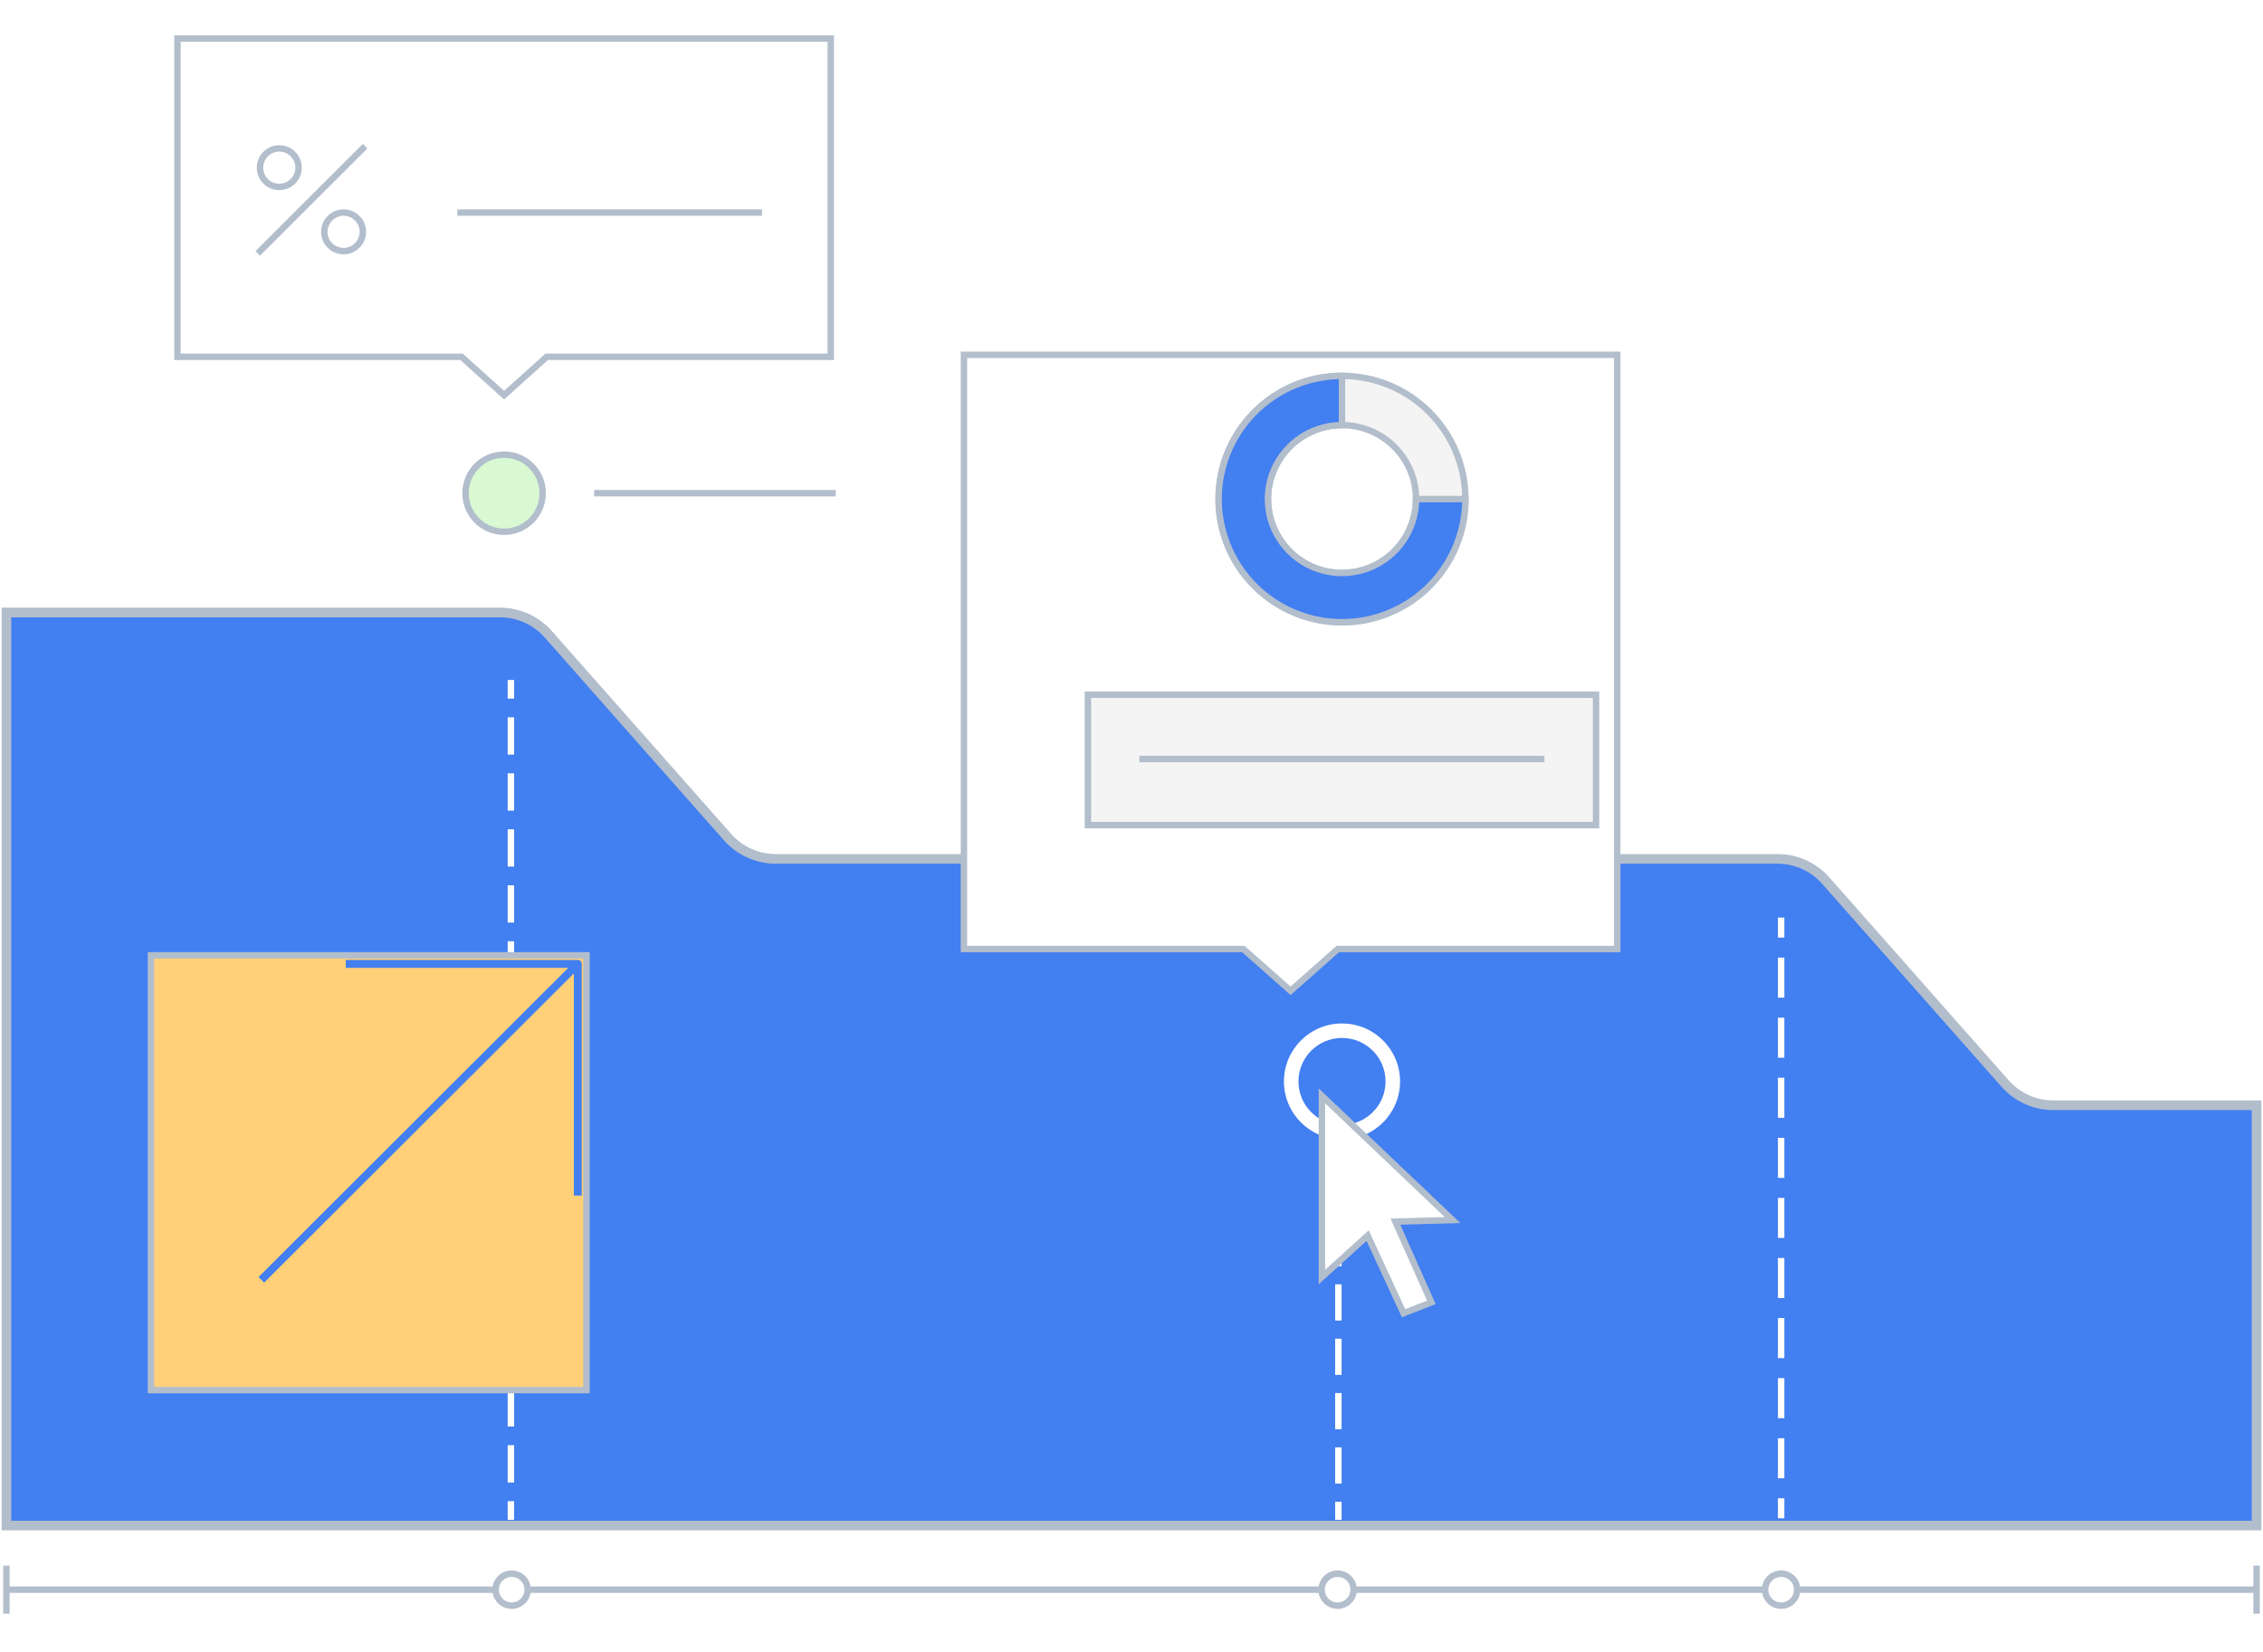
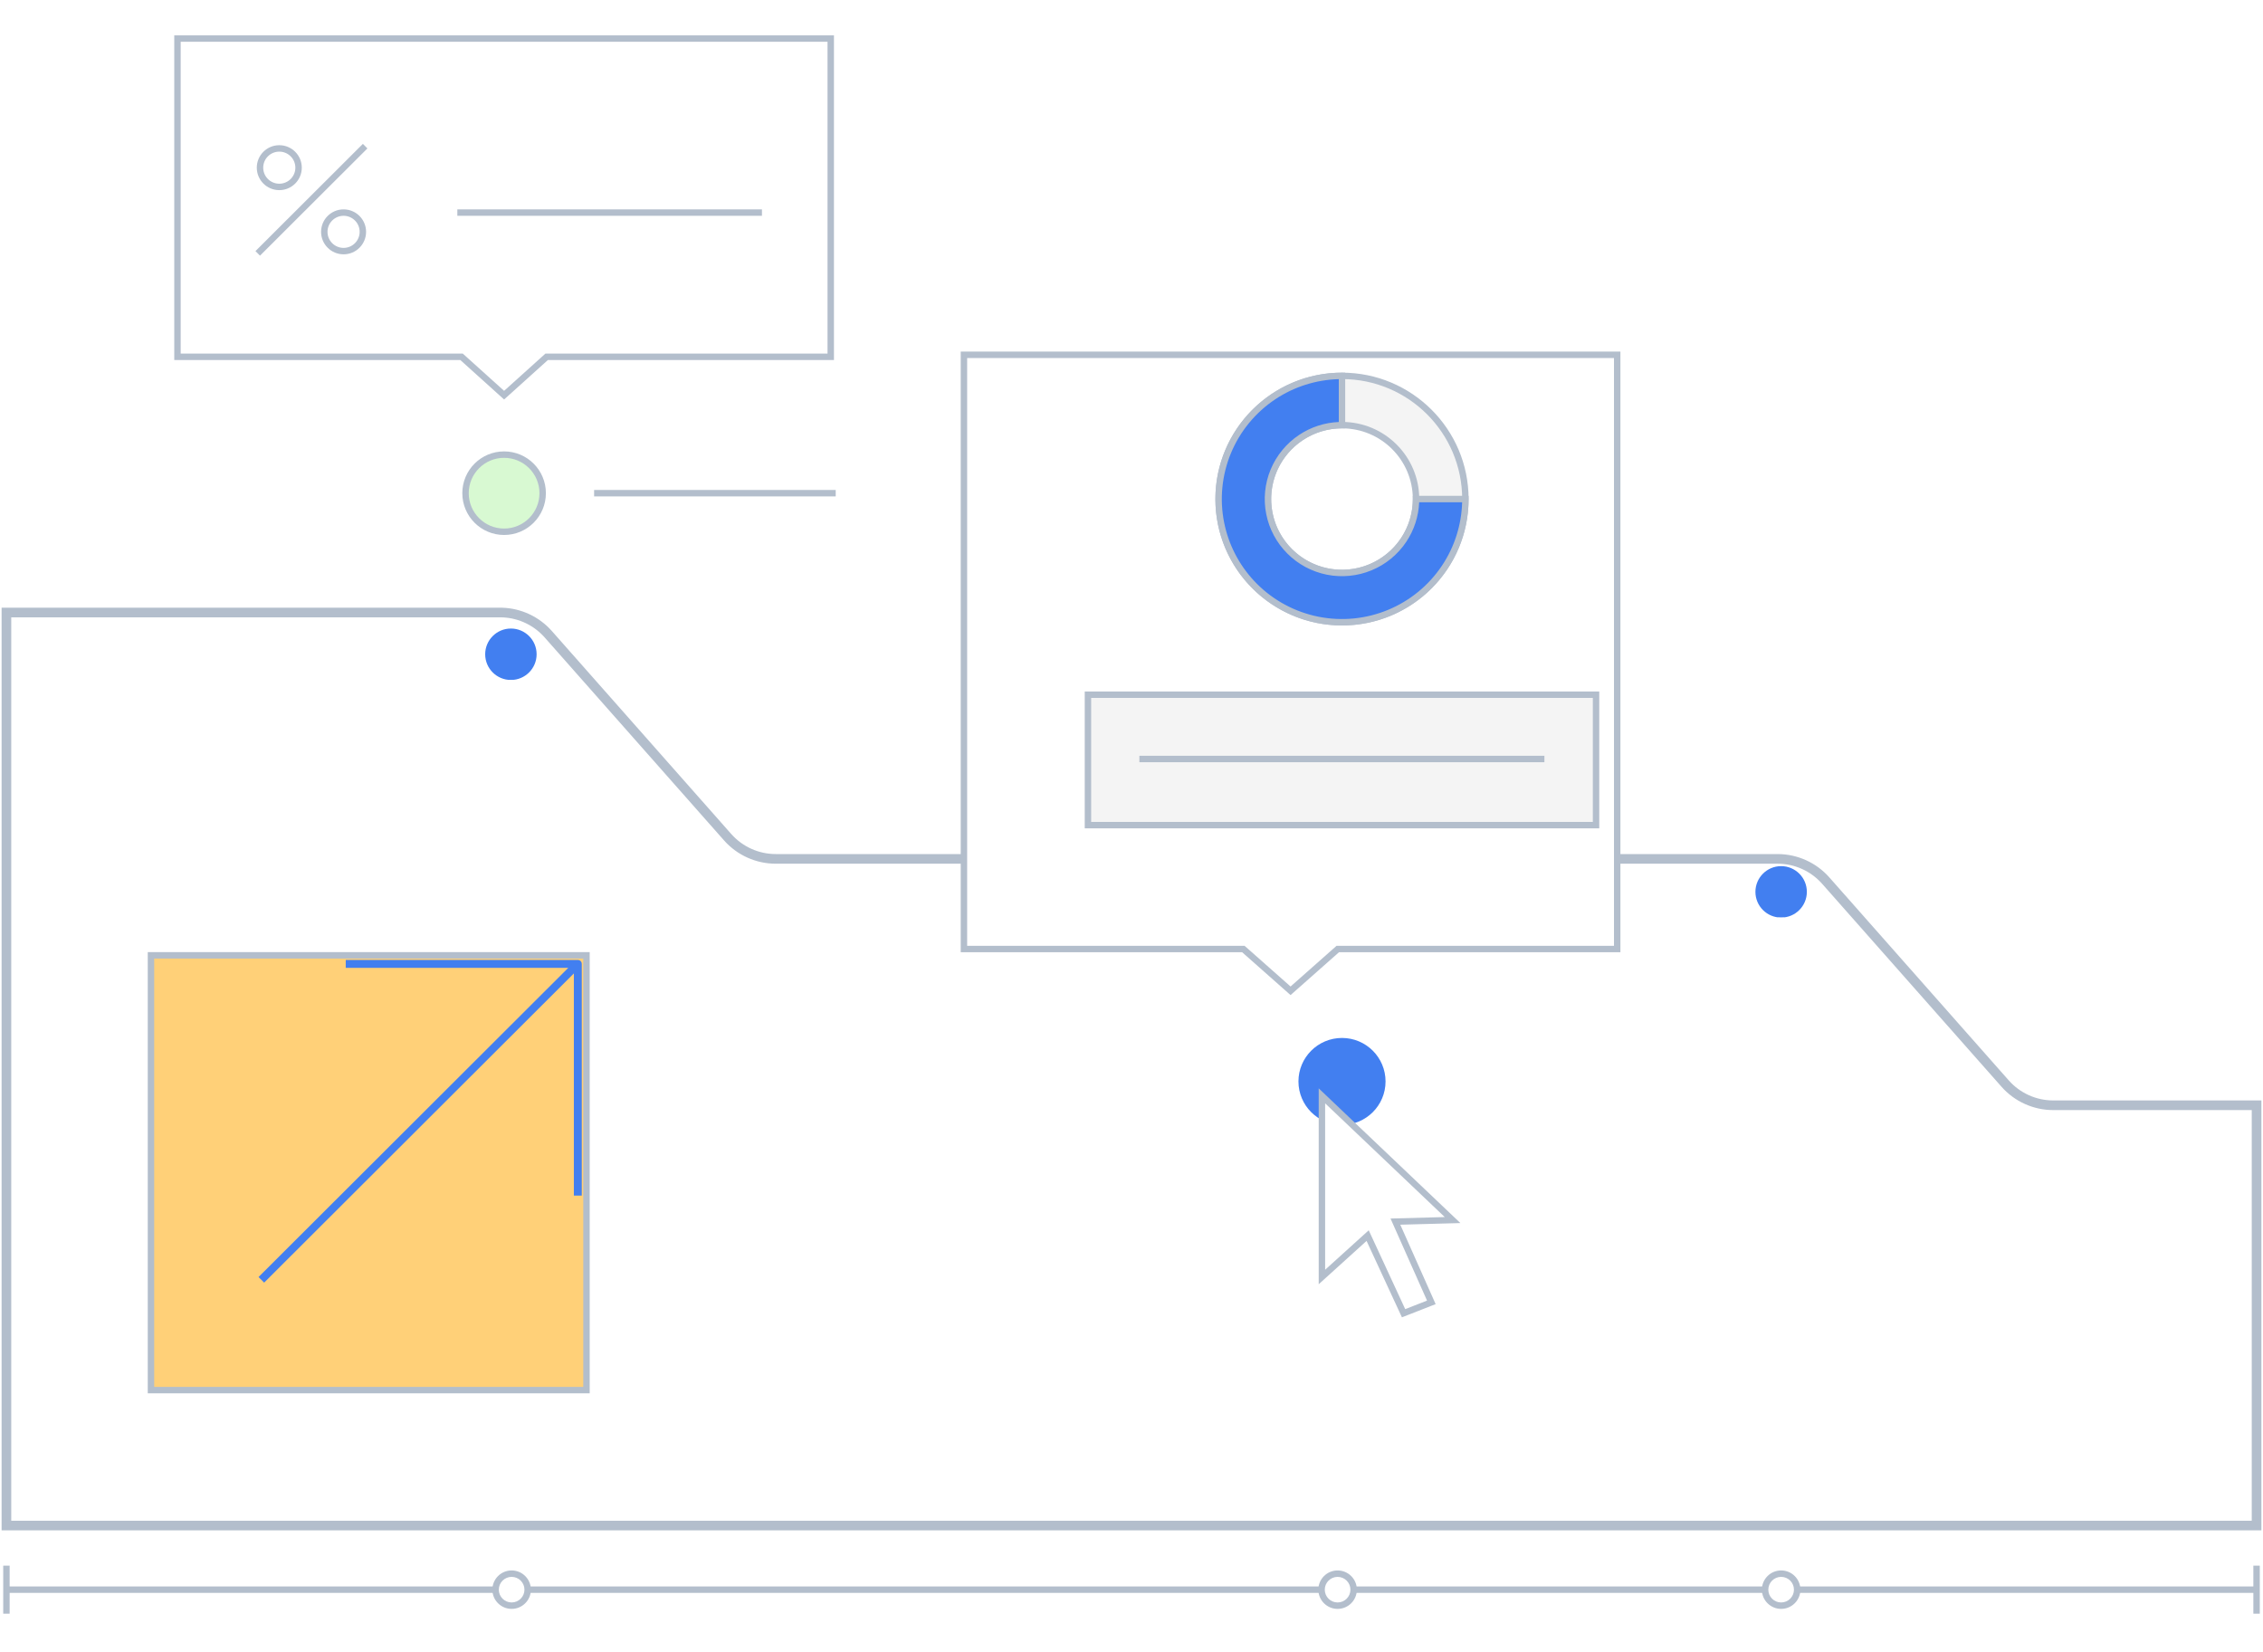
<svg xmlns="http://www.w3.org/2000/svg" width="352" height="257" viewBox="0 0 352 257" fill="none">
  <g clip-path="url(#clip0_1049_923)">
    <path d="M352 0H0V257H352V0Z" fill="white" />
-     <path d="M319.369 171.917H351V237.291H1V95.272H77.783C80.649 95.272 83.377 96.502 85.276 98.65L113.176 130.217C115.074 132.365 117.803 133.595 120.669 133.595H276.492C279.359 133.595 282.087 134.825 283.985 136.972L311.886 168.54C313.784 170.687 316.503 171.917 319.369 171.917Z" fill="#427FF0" />
    <path d="M77.782 94.522L78.071 94.526C81.047 94.606 83.861 95.917 85.838 98.153L113.738 129.721C115.494 131.707 118.018 132.845 120.669 132.845H276.492C279.574 132.845 282.507 134.168 284.547 136.476L312.448 168.043C314.204 170.029 316.719 171.167 319.369 171.167H351.75V238.041H0.25V94.522H77.782ZM1.75 236.541H350.25V172.667H319.369C316.288 172.667 313.364 171.344 311.324 169.037L283.423 137.469C281.667 135.483 279.144 134.345 276.492 134.345H120.669C117.588 134.345 114.655 133.023 112.614 130.714L84.714 99.147C83.068 97.284 80.747 96.168 78.278 96.036L77.782 96.022H1.75V236.541Z" fill="#B3BECC" />
    <path d="M208.678 233.584V236.401H207.678V233.584H208.678ZM208.678 225.13V230.766H207.678V225.13H208.678ZM208.678 216.677V222.312H207.678V216.677H208.678ZM208.678 208.223V213.858H207.678V208.223H208.678ZM208.678 199.77V205.405H207.678V199.77H208.678ZM208.678 191.316V196.952H207.678V191.316H208.678ZM208.678 182.862V188.498H207.678V182.862H208.678ZM208.678 174.409V180.045H207.678V174.409H208.678ZM208.678 168.773V171.591H207.678V168.773H208.678Z" fill="white" />
    <path d="M79.468 105.766C81.677 105.766 83.468 103.975 83.468 101.766C83.468 99.556 81.677 97.766 79.468 97.766C77.259 97.766 75.468 99.556 75.468 101.766C75.468 103.975 77.259 105.766 79.468 105.766Z" fill="#427FF0" />
    <path d="M79.468 104.766C81.125 104.766 82.468 103.422 82.468 101.766C82.468 100.109 81.125 98.766 79.468 98.766C77.811 98.766 76.468 100.109 76.468 101.766C76.468 103.422 77.811 104.766 79.468 104.766Z" fill="#427FF0" />
    <path d="M79.968 233.5V236.402H78.968V233.5H79.968ZM79.968 224.79V230.597H78.968V224.79H79.968ZM79.968 216.081V221.888H78.968V216.081H79.968ZM79.968 207.372V213.179H78.968V207.372H79.968ZM79.968 198.663V204.469H78.968V198.663H79.968ZM79.968 189.954V195.76H78.968V189.954H79.968ZM79.968 181.245V187.051H78.968V181.245H79.968ZM79.968 172.536V178.342H78.968V172.536H79.968ZM79.968 163.826V169.633H78.968V163.826H79.968ZM79.968 155.117V160.924H78.968V155.117H79.968ZM79.968 146.408V152.214H78.968V146.408H79.968ZM79.968 137.699V143.505H78.968V137.699H79.968ZM79.968 128.99V134.796H78.968V128.99H79.968ZM79.968 120.281V126.087H78.968V120.281H79.968ZM79.968 111.571V117.378H78.968V111.571H79.968ZM79.968 105.766V108.669H78.968V105.766H79.968Z" fill="white" />
    <path d="M277.048 142.723C279.257 142.723 281.048 140.932 281.048 138.723C281.048 136.514 279.257 134.723 277.048 134.723C274.839 134.723 273.048 136.514 273.048 138.723C273.048 140.932 274.839 142.723 277.048 142.723Z" fill="#427FF0" />
    <path d="M277.048 141.723C278.705 141.723 280.048 140.38 280.048 138.723C280.048 137.066 278.705 135.723 277.048 135.723C275.391 135.723 274.048 137.066 274.048 138.723C274.048 140.38 275.391 141.723 277.048 141.723Z" fill="#427FF0" />
    <path d="M277.548 233.049V236.164H276.548V233.049H277.548ZM277.548 223.705V229.935H276.548V223.705H277.548ZM277.548 214.36V220.59H276.548V214.36H277.548ZM277.548 205.017V211.246H276.548V205.017H277.548ZM277.548 195.673V201.902H276.548V195.673H277.548ZM277.548 186.328V192.558H276.548V186.328H277.548ZM277.548 176.984V183.214H276.548V176.984H277.548ZM277.548 167.641V173.87H276.548V167.641H277.548ZM277.548 158.296V164.525H276.548V158.296H277.548ZM277.548 148.952V155.182H276.548V148.952H277.548ZM277.548 142.723V145.837H276.548V142.723H277.548Z" fill="white" />
    <path fill-rule="evenodd" clip-rule="evenodd" d="M129.218 6H27.605V55.497H71.789L78.411 61.466L85.034 55.497H129.218V6Z" fill="white" />
    <path d="M27.605 6V5.5H27.105V6H27.605ZM129.218 6H129.718V5.5H129.218V6ZM27.605 55.497H27.105V55.997H27.605V55.497ZM71.789 55.497L72.124 55.126L71.981 54.997H71.789V55.497ZM78.411 61.466L78.077 61.837L78.411 62.139L78.746 61.837L78.411 61.466ZM85.034 55.497V54.997H84.842L84.699 55.126L85.034 55.497ZM129.218 55.497V55.997H129.718V55.497H129.218ZM27.605 6V6.5H129.218V6V5.5H27.605V6ZM27.605 55.497H28.105V6H27.605H27.105V55.497H27.605ZM71.789 55.497V54.997H27.605V55.497V55.997H71.789V55.497ZM78.411 61.466L78.746 61.094L72.124 55.126L71.789 55.497L71.454 55.868L78.077 61.837L78.411 61.466ZM85.034 55.497L84.699 55.126L78.077 61.094L78.411 61.466L78.746 61.837L85.369 55.868L85.034 55.497ZM129.218 55.497V54.997H85.034V55.497V55.997H129.218V55.497ZM129.218 6H128.718V55.497H129.218H129.718V6H129.218Z" fill="#B3BECC" />
    <path d="M118.518 32.567V33.567H71.137V32.567H118.518Z" fill="#B3BECC" />
    <path d="M43.442 29.075C45.099 29.075 46.442 27.734 46.442 26.08C46.442 24.426 45.099 23.085 43.442 23.085C41.785 23.085 40.442 24.426 40.442 26.08C40.442 27.734 41.785 29.075 43.442 29.075Z" fill="white" />
    <path d="M45.942 26.08C45.942 24.703 44.824 23.585 43.442 23.585C42.061 23.585 40.942 24.703 40.942 26.08C40.942 27.457 42.061 28.575 43.442 28.575C44.824 28.575 45.942 27.457 45.942 26.08ZM46.942 26.08C46.942 28.011 45.374 29.575 43.442 29.575C41.51 29.575 39.942 28.011 39.942 26.08C39.942 24.149 41.51 22.585 43.442 22.585C45.374 22.585 46.942 24.149 46.942 26.08Z" fill="#B3BECC" />
    <path d="M53.442 39.057C55.099 39.057 56.442 37.716 56.442 36.062C56.442 34.408 55.099 33.067 53.442 33.067C51.785 33.067 50.442 34.408 50.442 36.062C50.442 37.716 51.785 39.057 53.442 39.057Z" fill="white" />
    <path d="M55.942 36.062C55.942 34.685 54.824 33.567 53.442 33.567C52.061 33.567 50.942 34.685 50.942 36.062C50.942 37.44 52.061 38.558 53.442 38.558C54.824 38.558 55.942 37.44 55.942 36.062ZM56.942 36.062C56.942 37.993 55.374 39.558 53.442 39.558C51.51 39.558 49.942 37.993 49.942 36.062C49.942 34.132 51.51 32.567 53.442 32.567C55.374 32.567 56.942 34.132 56.942 36.062Z" fill="#B3BECC" />
    <path d="M57.149 23.086L40.441 39.766L39.735 39.058L56.443 22.378L57.149 23.086Z" fill="#B3BECC" />
    <path d="M78.411 82.713C81.725 82.713 84.411 80.027 84.411 76.713C84.411 73.399 81.725 70.713 78.411 70.713C75.098 70.713 72.411 73.399 72.411 76.713C72.411 80.027 75.098 82.713 78.411 82.713Z" fill="#D8F9D2" />
    <path d="M83.911 76.713C83.911 73.675 81.449 71.213 78.411 71.213C75.374 71.213 72.911 73.675 72.911 76.713C72.911 79.751 75.374 82.213 78.411 82.213C81.449 82.213 83.911 79.751 83.911 76.713ZM84.911 76.713C84.911 80.303 82.001 83.213 78.411 83.213C74.822 83.213 71.911 80.303 71.911 76.713C71.911 73.123 74.822 70.213 78.411 70.213C82.001 70.213 84.911 73.123 84.911 76.713Z" fill="#B3BECC" />
    <path d="M129.992 76.213V77.213H92.411V76.213H129.992Z" fill="#B3BECC" />
    <g filter="url(#filter0_d_1049_923)">
      <path d="M31.484 140.595H99.226V208.223H31.484V140.595Z" fill="#FFD078" />
      <path d="M31.484 140.595V140.095H30.984V140.595H31.484ZM99.226 140.595H99.726V140.095H99.226V140.595ZM99.226 208.223V208.723H99.726V208.223H99.226ZM31.484 208.223H30.984V208.723H31.484V208.223ZM31.484 140.595V141.095H99.226V140.595V140.095H31.484V140.595ZM99.226 140.595H98.726V208.223H99.226H99.726V140.595H99.226ZM99.226 208.223V207.723H31.484V208.223V208.723H99.226V208.223ZM31.484 208.223H31.984V140.595H31.484H30.984V208.223H31.484Z" fill="#B3BECC" />
    </g>
    <path fill-rule="evenodd" clip-rule="evenodd" d="M53.779 149.312H89.878C90.218 149.312 90.493 149.588 90.493 149.927V185.966H89.263V151.41L41.087 199.505L40.216 198.636L88.393 150.541H53.779V149.312Z" fill="#427FF0" />
    <path d="M208.742 177.228C213.73 177.228 217.774 173.191 217.774 168.211C217.774 163.231 213.73 159.194 208.742 159.194C203.754 159.194 199.71 163.231 199.71 168.211C199.71 173.191 203.754 177.228 208.742 177.228Z" fill="white" />
    <path d="M208.742 174.974C212.483 174.974 215.516 171.946 215.516 168.211C215.516 164.476 212.483 161.448 208.742 161.448C205.001 161.448 201.968 164.476 201.968 168.211C201.968 171.946 205.001 174.974 208.742 174.974Z" fill="#427FF0" />
    <g filter="url(#filter1_d_1049_923)">
      <path fill-rule="evenodd" clip-rule="evenodd" d="M259.548 47.191H157.936V139.616H201.4L208.742 146.112L216.084 139.616H259.548V47.191Z" fill="white" />
      <path d="M157.936 47.191V46.691H157.436V47.191H157.936ZM259.548 47.191H260.048V46.691H259.548V47.191ZM157.936 139.616H157.436V140.116H157.936V139.616ZM201.4 139.616L201.732 139.242L201.59 139.116H201.4V139.616ZM208.742 146.112L208.411 146.487L208.742 146.78L209.073 146.487L208.742 146.112ZM216.084 139.616V139.116H215.894L215.752 139.242L216.084 139.616ZM259.548 139.616V140.116H260.048V139.616H259.548ZM157.936 47.191V47.691H259.548V47.191V46.691H157.936V47.191ZM157.936 139.616H158.436V47.191H157.936H157.436V139.616H157.936ZM201.4 139.616V139.116H157.936V139.616V140.116H201.4V139.616ZM208.742 146.112L209.073 145.738L201.732 139.242L201.4 139.616L201.069 139.991L208.411 146.487L208.742 146.112ZM216.084 139.616L215.752 139.242L208.411 145.738L208.742 146.112L209.073 146.487L216.415 139.991L216.084 139.616ZM259.548 139.616V139.116H216.084V139.616V140.116H259.548V139.616ZM259.548 47.191H259.048V139.616H259.548H260.048V47.191H259.548Z" fill="#B3BECC" />
    </g>
    <path d="M227.935 77.625C227.935 88.207 219.342 96.786 208.742 96.786C198.142 96.786 189.548 88.207 189.548 77.625C189.548 67.043 198.142 58.464 208.742 58.464C219.342 58.464 227.935 67.043 227.935 77.625ZM197.226 77.625C197.226 83.975 202.382 89.122 208.742 89.122C215.102 89.122 220.258 83.975 220.258 77.625C220.258 71.276 215.102 66.128 208.742 66.128C202.382 66.128 197.226 71.276 197.226 77.625Z" fill="#161616" fill-opacity="0.05" />
    <path d="M227.435 77.625C227.435 67.32 219.067 58.964 208.742 58.964C198.418 58.964 190.048 67.32 190.048 77.625C190.048 87.93 198.418 96.286 208.742 96.286C219.067 96.286 227.435 87.93 227.435 77.625ZM219.758 77.625C219.758 71.553 214.827 66.628 208.742 66.628C202.658 66.628 197.726 71.552 197.726 77.625C197.726 83.698 202.658 88.622 208.742 88.622C214.827 88.622 219.758 83.698 219.758 77.625ZM220.758 77.625C220.758 84.251 215.378 89.622 208.742 89.622C202.107 89.622 196.726 84.251 196.726 77.625C196.726 70.999 202.107 65.628 208.742 65.628C215.378 65.628 220.758 70.999 220.758 77.625ZM228.435 77.625C228.435 88.484 219.618 97.286 208.742 97.286C197.867 97.286 189.048 88.484 189.048 77.625C189.048 66.766 197.867 57.964 208.742 57.964C219.618 57.964 228.435 66.766 228.435 77.625Z" fill="#B3BECC" />
    <path d="M208.742 58.464C204.946 58.464 201.235 59.588 198.079 61.693C194.922 63.799 192.462 66.791 191.009 70.292C189.557 73.794 189.177 77.646 189.917 81.363C190.658 85.08 192.486 88.494 195.17 91.174C197.854 93.854 201.274 95.679 204.997 96.418C208.721 97.157 212.58 96.778 216.087 95.328C219.594 93.877 222.592 91.422 224.701 88.27C226.81 85.12 227.935 81.415 227.935 77.625H220.258C220.258 79.899 219.583 82.122 218.317 84.012C217.052 85.903 215.253 87.376 213.149 88.247C211.045 89.117 208.729 89.344 206.495 88.901C204.261 88.457 202.209 87.362 200.599 85.754C198.988 84.147 197.891 82.098 197.447 79.868C197.003 77.638 197.231 75.326 198.102 73.225C198.974 71.125 200.45 69.329 202.344 68.066C204.238 66.803 206.464 66.128 208.742 66.128V58.464Z" fill="#427FF0" />
    <path d="M209.242 57.964V66.628H208.742C206.563 66.628 204.434 67.273 202.622 68.481C200.923 69.614 199.576 71.195 198.727 73.044L198.564 73.417C197.731 75.426 197.513 77.637 197.937 79.77C198.362 81.903 199.411 83.862 200.952 85.4C202.492 86.938 204.455 87.986 206.593 88.41C208.73 88.835 210.945 88.617 212.958 87.784C214.97 86.952 216.691 85.543 217.901 83.734C219.112 81.926 219.758 79.8 219.758 77.625V77.125H228.435V77.625C228.435 81.514 227.281 85.316 225.117 88.549C222.953 91.782 219.876 94.302 216.278 95.79C212.68 97.278 208.72 97.667 204.899 96.908C201.08 96.15 197.571 94.278 194.817 91.528C192.235 88.951 190.424 85.71 189.582 82.173L189.427 81.461C188.667 77.647 189.058 73.693 190.548 70.101C192.039 66.508 194.562 63.438 197.802 61.277C201.04 59.117 204.847 57.964 208.742 57.964H209.242ZM208.242 58.973C204.72 59.067 201.291 60.151 198.356 62.109C195.282 64.16 192.885 67.075 191.47 70.484C190.057 73.894 189.686 77.646 190.407 81.266L190.555 81.94C191.355 85.298 193.073 88.374 195.523 90.82C198.137 93.43 201.468 95.208 205.094 95.928C208.722 96.648 212.481 96.278 215.896 94.865C219.312 93.453 222.232 91.061 224.286 87.992C226.247 85.062 227.332 81.641 227.427 78.125H220.747C220.655 80.323 219.96 82.456 218.732 84.29C217.412 86.263 215.536 87.801 213.341 88.709C211.145 89.617 208.728 89.854 206.397 89.392C204.067 88.929 201.926 87.786 200.246 86.108C198.565 84.431 197.42 82.293 196.957 79.966C196.493 77.639 196.732 75.226 197.64 73.034C198.55 70.842 200.09 68.969 202.066 67.65C203.903 66.425 206.041 65.731 208.242 65.64V58.973Z" fill="#B3BECC" />
    <path d="M169.226 108.057H248.258V128.345H169.226V108.057Z" fill="#161616" fill-opacity="0.05" />
    <path d="M169.226 108.057V107.557H168.726V108.057H169.226ZM248.258 108.057H248.758V107.557H248.258V108.057ZM248.258 128.345V128.845H248.758V128.345H248.258ZM169.226 128.345H168.726V128.845H169.226V128.345ZM169.226 108.057V108.557H248.258V108.057V107.557H169.226V108.057ZM248.258 108.057H247.758V128.345H248.258H248.758V108.057H248.258ZM248.258 128.345V127.845H169.226V128.345V128.845H248.258V128.345ZM169.226 128.345H169.726V108.057H169.226H168.726V128.345H169.226Z" fill="#B3BECC" />
    <path d="M240.226 117.557V118.557H177.226V117.557H240.226Z" fill="#B3BECC" />
    <g filter="url(#filter2_d_1049_923)">
      <path d="M207.619 167.452V195.63L214.732 189.19L220.32 201.266L224.639 199.575L219.05 187.016L227.941 186.774L207.619 167.452Z" fill="white" />
      <path d="M229.158 187.241L219.81 187.495L225.308 199.85L224.821 200.041L220.502 201.731L220.064 201.903L219.866 201.477L214.563 190.017L207.119 196.758V166.287L229.158 187.241ZM208.119 194.502L214.9 188.363L220.575 200.629L223.97 199.3L218.594 187.22L218.289 186.537L226.724 186.307L208.119 168.617V194.502Z" fill="#B3BECC" />
    </g>
    <path d="M1.5 243.528V246.765H350.5V243.528H351.5V251H350.5V247.765H1.5V251H0.5V243.528H1.5Z" fill="#B3BECC" />
    <path d="M77.088 247.264C77.088 245.888 78.207 244.773 79.582 244.773C80.958 244.773 82.077 245.888 82.077 247.264C82.077 248.639 80.958 249.754 79.582 249.754C78.207 249.754 77.088 248.639 77.088 247.264Z" fill="white" />
    <path d="M79.582 249.754V249.254C78.482 249.254 77.588 248.362 77.588 247.264H77.088H76.588C76.588 248.917 77.932 250.254 79.582 250.254V249.754ZM82.077 247.264H81.577C81.577 248.362 80.683 249.254 79.582 249.254V249.754V250.254C81.233 250.254 82.577 248.917 82.577 247.264H82.077ZM79.582 244.773V245.273C80.683 245.273 81.577 246.166 81.577 247.264H82.077H82.577C82.577 245.611 81.233 244.273 79.582 244.273V244.773ZM79.582 244.773V244.273C77.932 244.273 76.588 245.611 76.588 247.264H77.088H77.588C77.588 246.166 78.482 245.273 79.582 245.273V244.773Z" fill="#B3BECC" />
    <path d="M205.563 247.264C205.563 248.64 206.683 249.755 208.058 249.755C209.434 249.755 210.553 248.64 210.553 247.264C210.553 245.889 209.434 244.774 208.058 244.774C206.683 244.774 205.563 245.889 205.563 247.264Z" fill="white" />
    <path d="M208.058 244.774V245.274C206.958 245.274 206.063 246.166 206.063 247.264H205.563H205.063C205.063 245.612 206.408 244.274 208.058 244.274V244.774ZM210.553 247.264H210.053C210.053 246.166 209.159 245.274 208.058 245.274V244.774V244.274C209.709 244.274 211.053 245.612 211.053 247.264H210.553ZM208.058 249.755V249.255C209.159 249.255 210.053 248.363 210.053 247.264H210.553H211.053C211.053 248.917 209.709 250.255 208.058 250.255V249.755ZM208.058 249.755V250.255C206.408 250.255 205.063 248.917 205.063 247.264H205.563H206.063C206.063 248.363 206.958 249.255 208.058 249.255V249.755Z" fill="#B3BECC" />
    <path d="M274.554 247.264C274.554 245.888 275.673 244.773 277.048 244.773C278.424 244.773 279.543 245.888 279.543 247.264C279.543 248.639 278.424 249.754 277.048 249.754C275.673 249.754 274.554 248.639 274.554 247.264Z" fill="white" />
    <path d="M277.048 249.754V249.254C275.948 249.254 275.054 248.362 275.054 247.264H274.554H274.054C274.054 248.917 275.398 250.254 277.048 250.254V249.754ZM279.543 247.264H279.043C279.043 248.362 278.149 249.254 277.048 249.254V249.754V250.254C278.699 250.254 280.043 248.917 280.043 247.264H279.543ZM277.048 244.773V245.273C278.149 245.273 279.043 246.166 279.043 247.264H279.543H280.043C280.043 245.611 278.699 244.273 277.048 244.273V244.773ZM277.048 244.773V244.273C275.398 244.273 274.054 245.611 274.054 247.264H274.554H275.054C275.054 246.166 275.948 245.273 277.048 245.273V244.773Z" fill="#B3BECC" />
  </g>
  <defs>
    <filter id="filter0_d_1049_923" x="22.984" y="140.095" width="76.742" height="76.628" filterUnits="userSpaceOnUse" color-interpolation-filters="sRGB">
      <feFlood flood-opacity="0" result="BackgroundImageFix" />
      <feColorMatrix in="SourceAlpha" type="matrix" values="0 0 0 0 0 0 0 0 0 0 0 0 0 0 0 0 0 0 127 0" result="hardAlpha" />
      <feOffset dx="-8" dy="8" />
      <feComposite in2="hardAlpha" operator="out" />
      <feColorMatrix type="matrix" values="0 0 0 0 0.086 0 0 0 0 0.086 0 0 0 0 0.086 0 0 0 0.2 0" />
      <feBlend mode="normal" in2="BackgroundImageFix" result="effect1_dropShadow_1049_923" />
      <feBlend mode="normal" in="SourceGraphic" in2="effect1_dropShadow_1049_923" result="shape" />
    </filter>
    <filter id="filter1_d_1049_923" x="149.436" y="46.691" width="110.612" height="108.089" filterUnits="userSpaceOnUse" color-interpolation-filters="sRGB">
      <feFlood flood-opacity="0" result="BackgroundImageFix" />
      <feColorMatrix in="SourceAlpha" type="matrix" values="0 0 0 0 0 0 0 0 0 0 0 0 0 0 0 0 0 0 127 0" result="hardAlpha" />
      <feOffset dx="-8" dy="8" />
      <feComposite in2="hardAlpha" operator="out" />
      <feColorMatrix type="matrix" values="0 0 0 0 0.086 0 0 0 0 0.086 0 0 0 0 0.086 0 0 0 0.2 0" />
      <feBlend mode="normal" in2="BackgroundImageFix" result="effect1_dropShadow_1049_923" />
      <feBlend mode="normal" in="SourceGraphic" in2="effect1_dropShadow_1049_923" result="shape" />
    </filter>
    <filter id="filter2_d_1049_923" x="205.119" y="166.287" width="24.039" height="38.616" filterUnits="userSpaceOnUse" color-interpolation-filters="sRGB">
      <feFlood flood-opacity="0" result="BackgroundImageFix" />
      <feColorMatrix in="SourceAlpha" type="matrix" values="0 0 0 0 0 0 0 0 0 0 0 0 0 0 0 0 0 0 127 0" result="hardAlpha" />
      <feOffset dx="-2" dy="3" />
      <feComposite in2="hardAlpha" operator="out" />
      <feColorMatrix type="matrix" values="0 0 0 0 0 0 0 0 0 0 0 0 0 0 0 0 0 0 0.25 0" />
      <feBlend mode="normal" in2="BackgroundImageFix" result="effect1_dropShadow_1049_923" />
      <feBlend mode="normal" in="SourceGraphic" in2="effect1_dropShadow_1049_923" result="shape" />
    </filter>
    <clipPath id="clip0_1049_923">
      <rect width="352" height="257" fill="white" />
    </clipPath>
  </defs>
</svg>